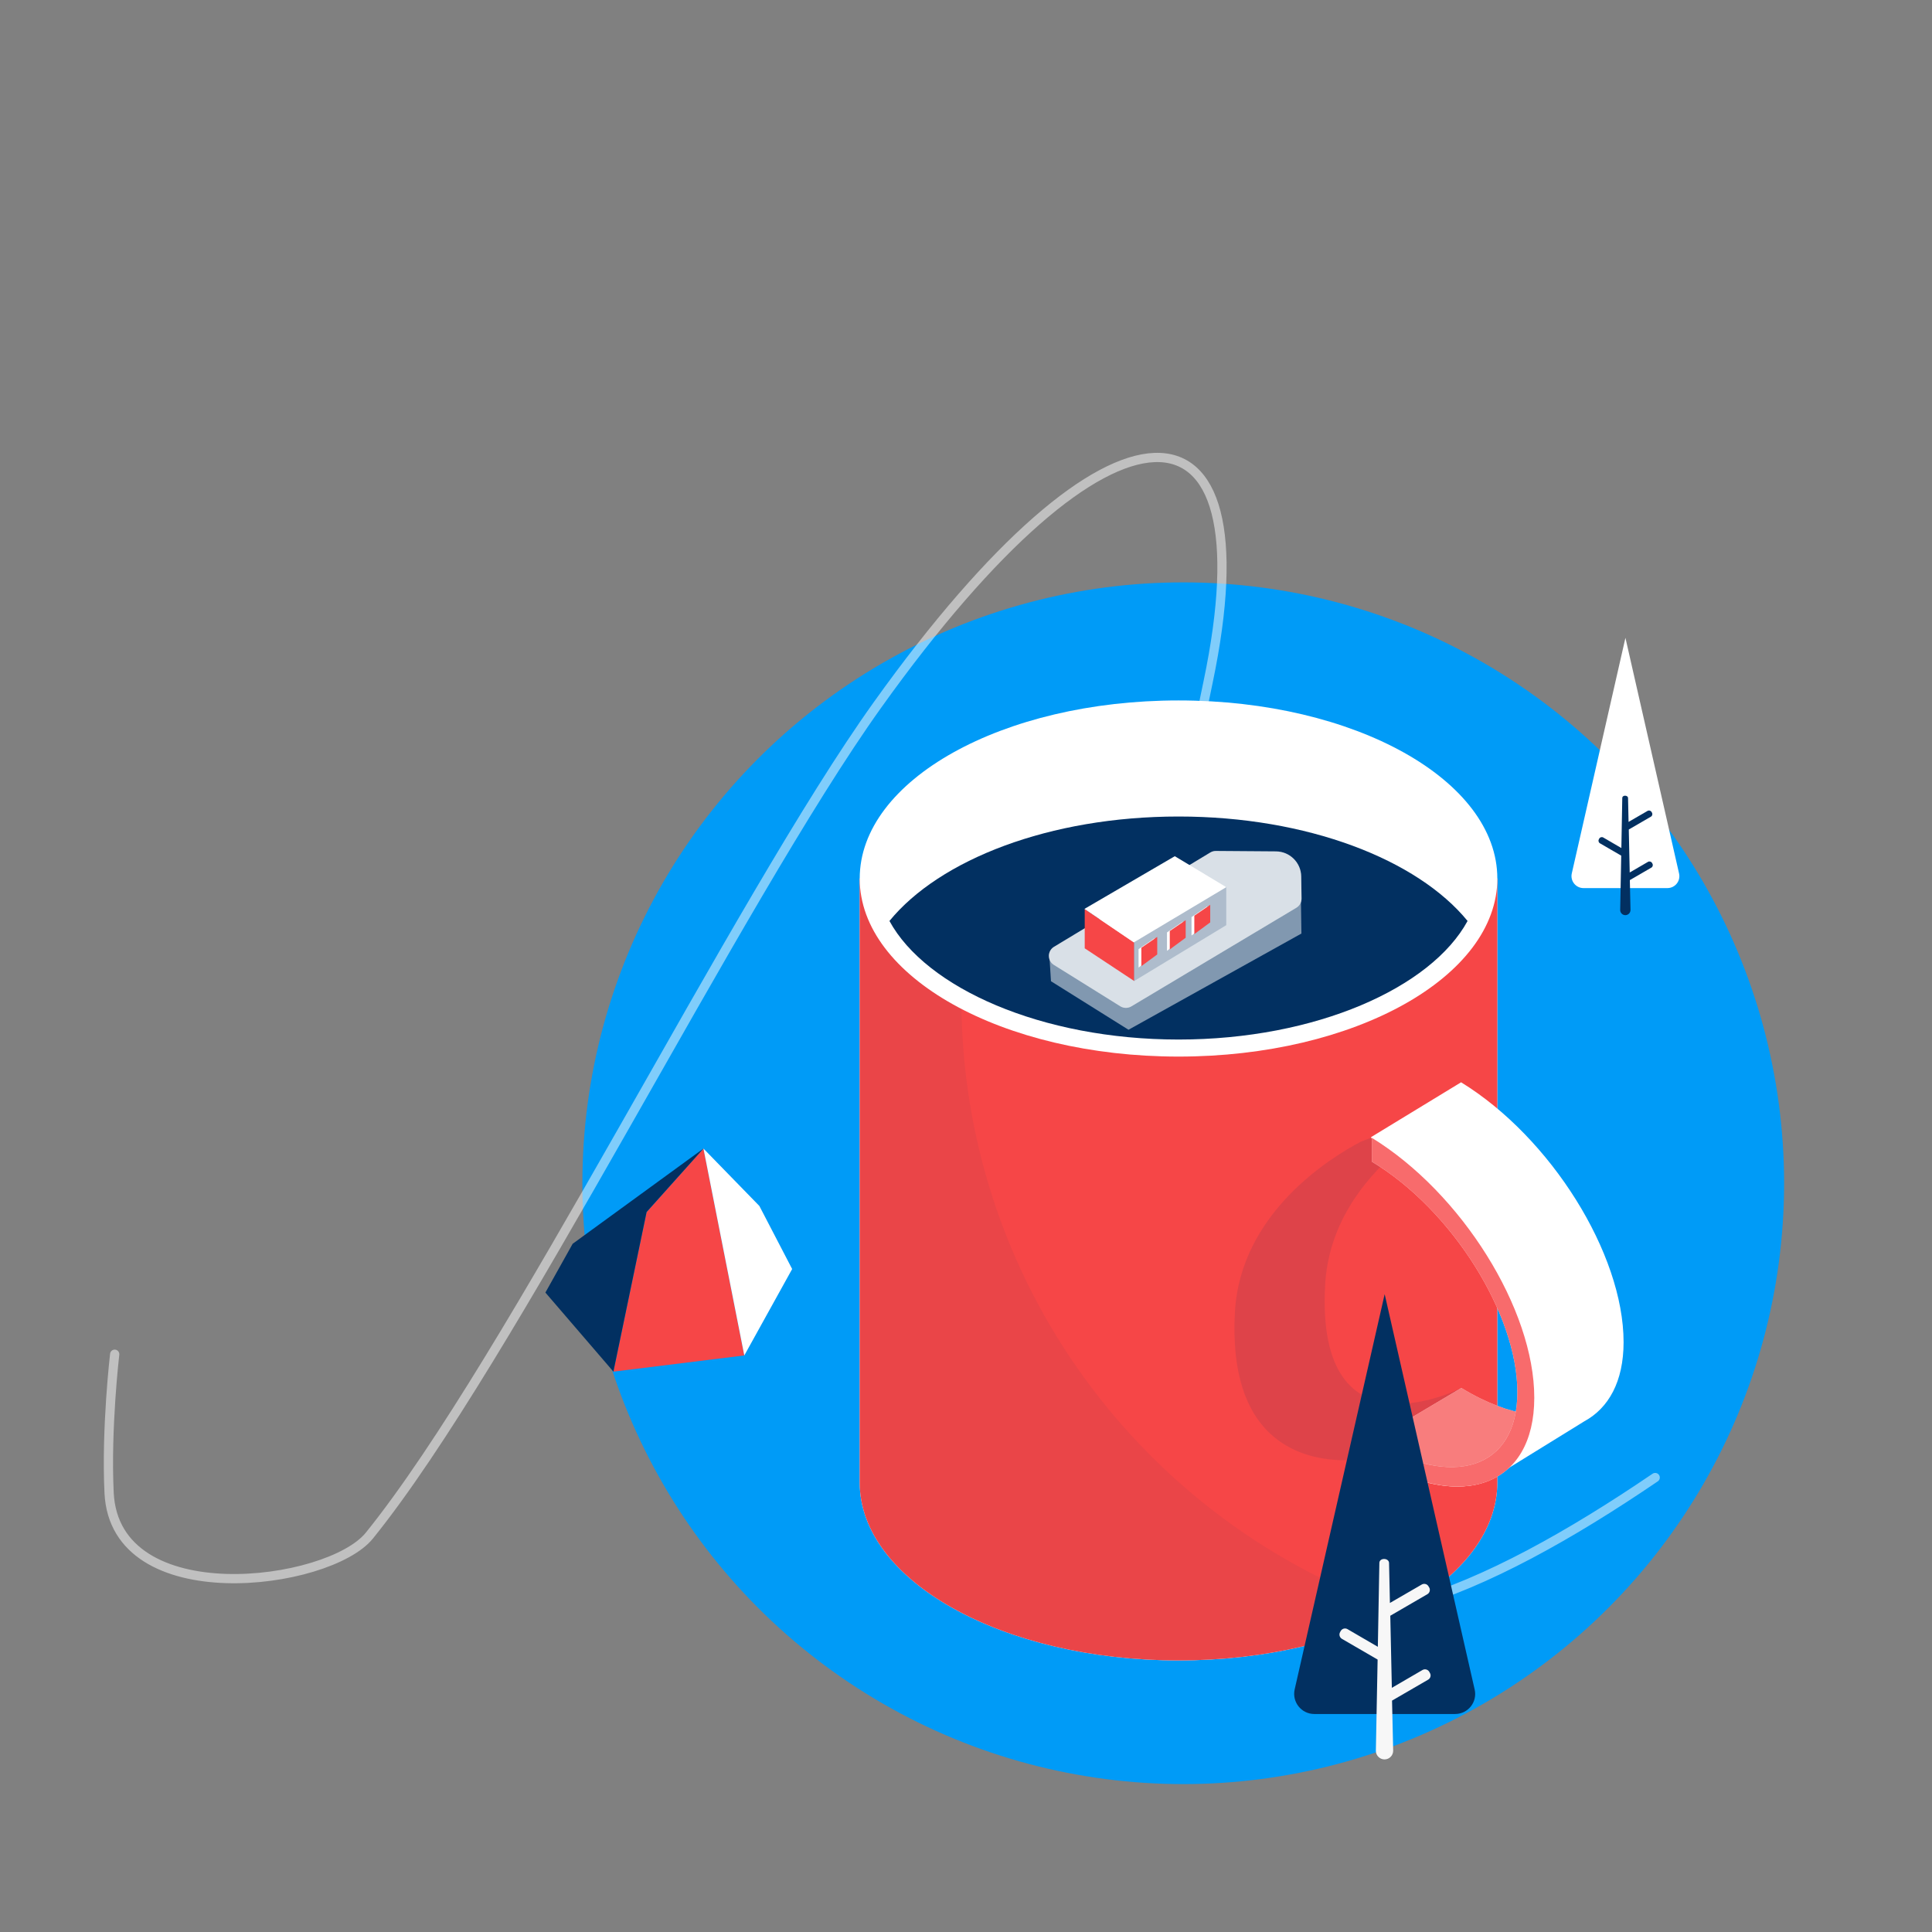
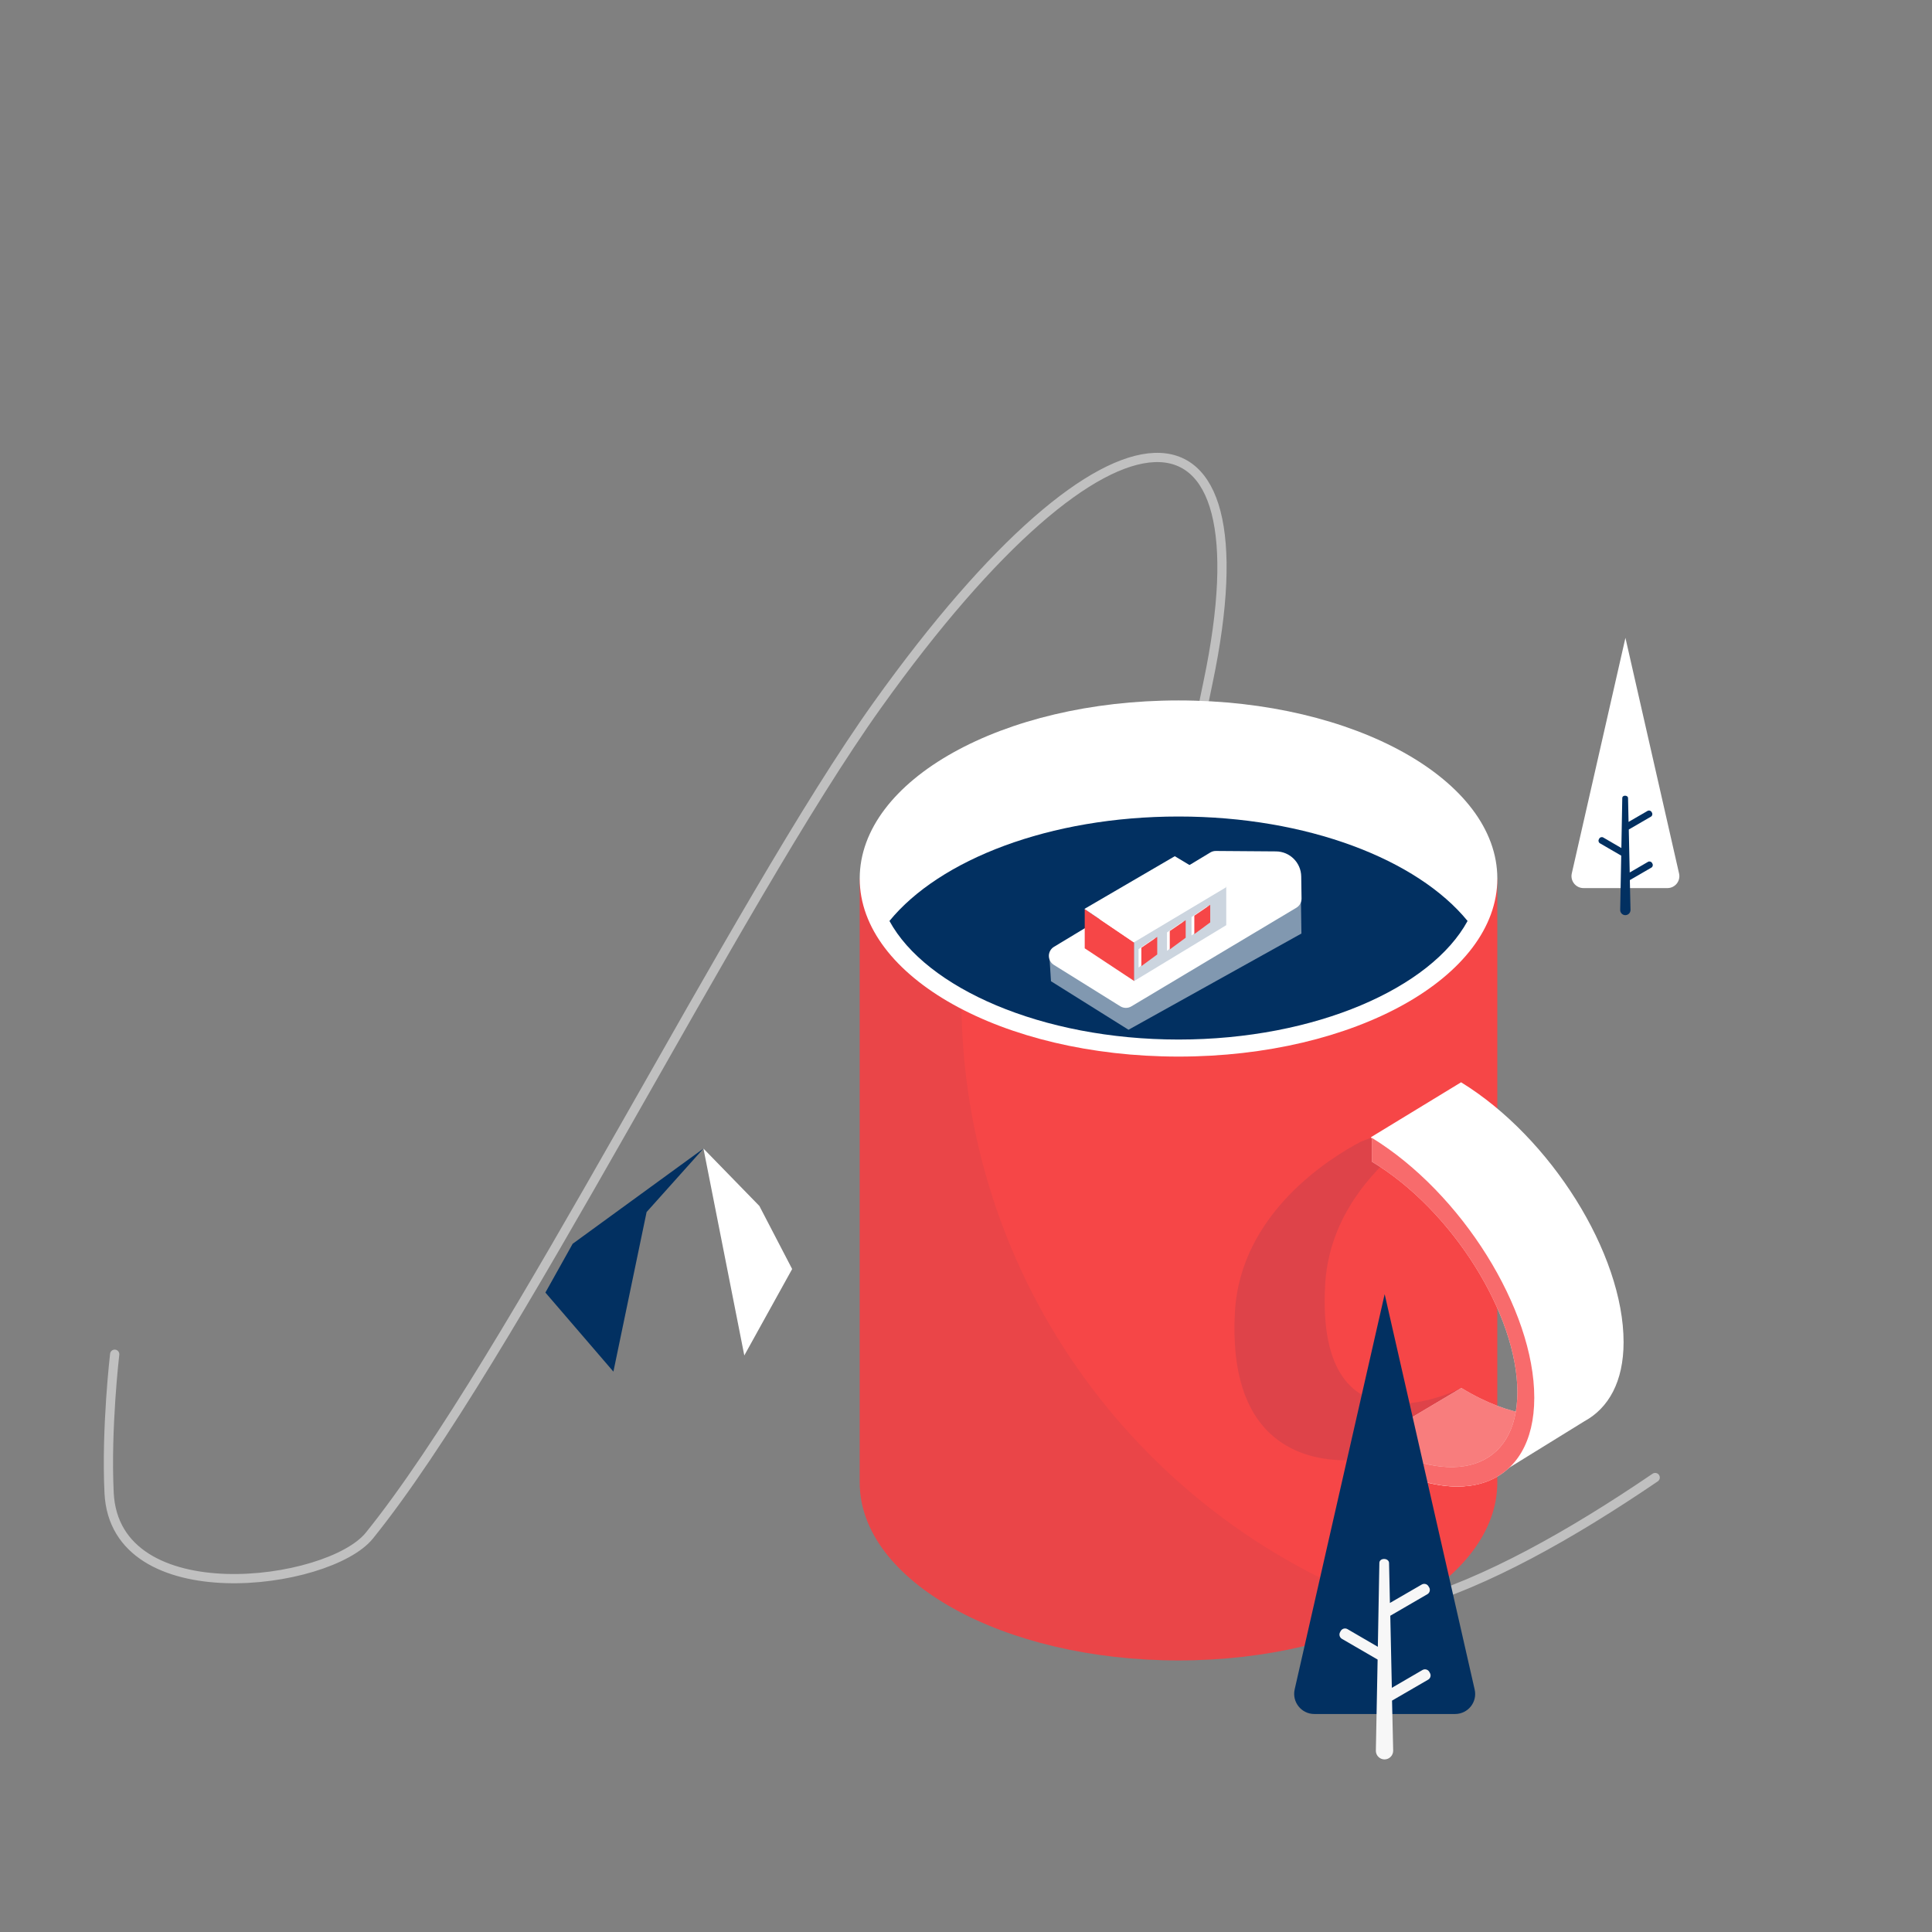
<svg xmlns="http://www.w3.org/2000/svg" width="209px" height="209px" viewBox="0 0 209 209" version="1.1">
  <rect x="0" y="0" width="209" height="209" fill="#808080" stroke="none" />
  <title>1 - Atom/Pictograms/Visual</title>
  <desc>Created with Sketch.</desc>
  <g id="1---Atom/Pictograms/Visual" stroke="none" stroke-width="1" fill="none" fill-rule="evenodd">
-     <circle id="Bg" fill="#009BF7" fill-rule="nonzero" cx="128" cy="128" r="65" />
    <path d="M10.05,92.502 C10.05,92.502 8.413,84.599 8.14,77.613 C7.631,64.522 30.915,65.499 35.785,70.555 C52.711,88.127 81.266,135.284 98.373,155.281 C126.68,188.369 143.886,186.561 134.213,154.61 C99.165,38.846 136.283,43.079 174.9,64.688" id="Stroke-1" stroke="#FFFFFF" opacity="0.5" stroke-linecap="round" stroke-linejoin="round" transform="translate(91.516, 115.994) scale(1, -1) rotate(5) translate(-91.516, -115.994) " />
    <g id="Group-Copy-4" transform="translate(59, 124)">
-       <polygon id="Fill-7" fill="#F64647" points="7.356 24.382 10.949 7.116 17.099 0.248 21.517 22.629" />
      <polygon id="Fill-8" fill="#023061" points="2.949 10.55 0 15.827 7.357 24.381 10.948 7.117 17.098 0.249" />
      <polygon id="Fill-9" fill="#FFFFFF" points="17.099 0.249 23.147 6.459 26.694 13.281 21.517 22.63" />
    </g>
    <g id="Group" transform="translate(93, 75)">
      <g id="Group-2">
-         <path d="M0,20.04 L0,85.363 C0,95.997 15.438,104.623 34.493,104.623 C53.534,104.623 68.977,95.997 68.977,85.363 L68.977,20.04 L0,20.04 Z" id="Fill-1" fill="#FFFFFF" />
        <path d="M0,20.04 L0,85.363 C0,95.997 15.438,104.623 34.493,104.623 C53.534,104.623 68.977,95.997 68.977,85.363 L68.977,20.04 L0,20.04 Z" id="Fill-1" fill="#F64647" />
-         <path d="M12.197,20.04 C11.411,24.24 11,28.572 11,33 C11,63.739 30.813,89.85 58.366,99.26 C52.169,102.581 43.757,104.623 34.493,104.623 C15.438,104.623 0,95.997 0,85.363 L0,20.04 L12.197,20.04 Z" id="Combined-Shape" fill="#023061" opacity="0.05" />
+         <path d="M12.197,20.04 C11.411,24.24 11,28.572 11,33 C11,63.739 30.813,89.85 58.366,99.26 C52.169,102.581 43.757,104.623 34.493,104.623 C15.438,104.623 0,95.997 0,85.363 L0,20.04 L12.197,20.04 " id="Combined-Shape" fill="#023061" opacity="0.05" />
        <path d="M68.979,20.04 C68.979,30.674 53.536,39.299 34.494,39.299 C15.44,39.299 0.002,30.674 0.002,20.04 C0.002,9.398 15.44,0.772 34.494,0.772 C53.536,0.772 68.979,9.398 68.979,20.04" id="Fill-4" fill="#FFFFFF" />
        <path d="M34.493,13.329 C20.545,13.329 8.655,17.978 3.219,24.628 C7.157,31.868 19.658,37.455 34.493,37.455 C49.329,37.455 61.817,31.868 65.759,24.628 C60.323,17.978 48.425,13.329 34.493,13.329" id="Fill-7" fill="#023061" />
        <path d="M40.591,66.949 C39.85,80.479 47.375,82.781 51.941,82.957 C53.054,82.961 54.184,82.902 55.326,82.722 L65.09,75.147 C65.09,75.147 49.296,83.304 50.35,63.999 C51.062,51.088 65.065,45.02 65.065,45.02 L55.322,48.087 C54.933,48.213 54.59,48.372 54.217,48.506 C50.94,50.226 41.181,56.215 40.591,66.949" id="Fill-9" fill="#023061" opacity="0.1" />
        <path d="M65.064,42.084 L65.051,42.084 L55.329,48.006 L55.329,48.098 C58.933,50.308 62.264,53.434 65.051,56.975 L65.064,56.979 C69.788,62.98 72.91,70.191 72.902,76.205 C72.902,80.482 71.274,83.34 68.663,84.759 L78.397,78.749 C81.004,77.33 82.636,74.468 82.636,70.195 C82.636,60.632 74.764,48.044 65.064,42.084" id="Fill-11" fill="#FFFFFF" />
        <path d="M72.497,78.021 C70.237,77.678 67.743,76.774 65.086,75.146 L55.402,80.9 C55.402,80.9 56.163,81.779 56.293,81.854 L55.402,82.767 C63.805,87.889 70.802,86.349 72.497,79.607 C72.313,79.578 72.363,78.565 72.497,78.021" id="Fill-13" fill="#FFFFFF" />
        <path d="M72.497,78.021 C70.237,77.678 67.743,76.774 65.086,75.146 L55.402,80.9 C55.402,80.9 56.163,81.779 56.293,81.854 L55.402,82.767 C63.805,87.889 70.802,86.349 72.497,79.607 C72.313,79.578 72.363,78.565 72.497,78.021" id="Fill-13" fill="#F64647" opacity="0.7" />
        <path d="M55.402,48.088 L55.402,50.662 C64.098,55.885 71.154,67.214 71.146,75.6 C71.146,83.979 64.098,86.096 55.402,80.873 L55.402,82.719 C65.107,88.678 72.975,85.766 72.975,76.199 C72.979,66.636 65.115,54.048 55.402,48.088" id="Fill-15" fill="#FFFFFF" />
        <path d="M55.402,48.088 L55.402,50.662 C64.098,55.885 71.154,67.214 71.146,75.6 C71.146,83.979 64.098,86.096 55.402,80.873 L55.402,82.719 C65.107,88.678 72.975,85.766 72.975,76.199 C72.979,66.636 65.115,54.048 55.402,48.088" id="Fill-15" fill="#F64647" opacity="0.8" />
      </g>
      <g id="Group-7" transform="translate(20.466, 17.055)">
        <polygon id="Fill-1" fill="#FFFFFF" opacity="0.5" points="0.045 11.196 0.227 14.092 8.614 19.342 27.319 8.933 27.235 3.197 17.967 3.03" />
        <g id="Group-3">
          <path d="M24.568,0.048 L18.064,7.73571212e-05 C17.852,-0.002 17.644,0.056 17.463,0.165 L0.555,10.368 C-0.179,10.811 -0.187,11.872 0.541,12.326 L7.724,16.802 C8.09,17.03 8.551,17.034 8.921,16.813 L26.773,6.143 C27.125,5.933 27.338,5.551 27.332,5.141 L27.297,2.757 C27.275,1.262 26.063,0.058 24.568,0.048" id="Fill-2" fill="#FFFFFF" />
-           <path d="M24.568,0.048 L18.064,7.73571209e-05 C17.852,-0.002 17.644,0.056 17.463,0.165 L0.555,10.368 C-0.179,10.811 -0.187,11.872 0.541,12.326 L7.724,16.802 C8.09,17.03 8.551,17.034 8.921,16.813 L26.773,6.143 C27.125,5.933 27.338,5.551 27.332,5.141 L27.297,2.757 C27.275,1.262 26.063,0.058 24.568,0.048" id="Fill-2" fill="#023061" opacity="0.15" />
          <polygon id="Fill-4" fill="#F64647" points="9.217 14.062 9.217 9.899 3.877 6.278 3.877 10.532" />
          <polygon id="Fill-6" fill="#023061" opacity="0.2" points="9.187 9.838 9.187 14.092 19.188 8.028 19.188 3.865" />
          <polygon id="Fill-8" fill="#FFFFFF" points="3.847 6.269 9.187 9.89 19.188 3.916 13.622 0.567" />
          <path d="M9.7,10.623 L11.42,9.446 L11.42,11.347 L9.7,12.614 L9.7,10.623 Z M12.777,8.813 L14.497,7.636 L14.497,9.537 L12.777,10.804 L12.777,8.813 Z M15.432,7.153 L17.152,5.977 L17.152,7.877 L15.432,9.145 L15.432,7.153 Z" id="Combined-Shape" fill="#FFFFFF" />
          <path d="M10.002,10.472 L11.721,9.295 L11.721,11.196 L10.002,12.463 L10.002,10.472 Z M13.079,8.662 L14.799,7.485 L14.799,9.386 L13.079,10.653 L13.079,8.662 Z M15.734,7.002 L17.454,5.826 L17.454,7.726 L15.734,8.994 L15.734,7.002 Z" id="Combined-Shape" fill="#F64647" />
        </g>
      </g>
    </g>
    <g id="Group-6-Copy-6" transform="translate(140, 140)">
      <path d="M9.791,0 L19.524,42.762 C19.841,44.124 18.808,45.417 17.406,45.417 L2.177,45.417 C0.786,45.417 -0.25,44.124 0.053,42.762 L9.791,0" id="Fill-3" fill="#023061" />
      <path d="M14.683,40.974 L14.613,40.848 C14.47,40.599 14.139,40.511 13.885,40.656 L10.567,42.586 L10.399,34.787 L14.415,32.455 C14.67,32.307 14.749,31.979 14.607,31.727 L14.529,31.601 C14.389,31.351 14.059,31.264 13.807,31.408 L10.359,33.405 L10.265,29.093 C10.265,28.516 9.217,28.484 9.217,29.084 C9.217,29.424 9.052,38.148 9.052,38.148 L5.769,36.237 C5.514,36.089 5.188,36.177 5.041,36.429 L4.969,36.555 C4.827,36.808 4.909,37.132 5.16,37.283 L9.028,39.529 L8.838,49.376 C8.828,49.9 9.254,50.329 9.773,50.329 C10.296,50.329 10.718,49.9 10.712,49.376 L10.588,43.968 L14.496,41.702 C14.749,41.557 14.837,41.227 14.683,40.974" id="Fill-5" fill="#F7F7F7" />
    </g>
    <g id="Group-6-Copy-7" transform="translate(170, 69)">
      <path d="M5.836,0 L11.637,25.49 C11.826,26.301 11.211,27.072 10.375,27.072 L1.298,27.072 C0.468,27.072 -0.149,26.301 0.032,25.49 L5.836,0" id="Fill-3" fill="#FFFFFF" />
      <path d="M8.752,24.424 L8.711,24.348 C8.625,24.2 8.428,24.147 8.277,24.234 L6.299,25.384 L6.199,20.735 L8.592,19.346 C8.745,19.257 8.791,19.062 8.707,18.912 L8.66,18.836 C8.577,18.688 8.38,18.635 8.23,18.722 L6.175,19.912 L6.119,17.342 C6.119,16.998 5.494,16.979 5.494,17.336 C5.494,17.539 5.396,22.739 5.396,22.739 L3.439,21.6 C3.287,21.512 3.092,21.564 3.005,21.714 L2.962,21.79 C2.877,21.94 2.926,22.134 3.076,22.224 L5.381,23.562 L5.268,29.432 C5.262,29.744 5.516,30 5.825,30 C6.137,30 6.389,29.744 6.385,29.432 L6.312,26.208 L8.641,24.858 C8.791,24.771 8.844,24.574 8.752,24.424" id="Fill-5" fill="#023061" />
    </g>
  </g>
</svg>